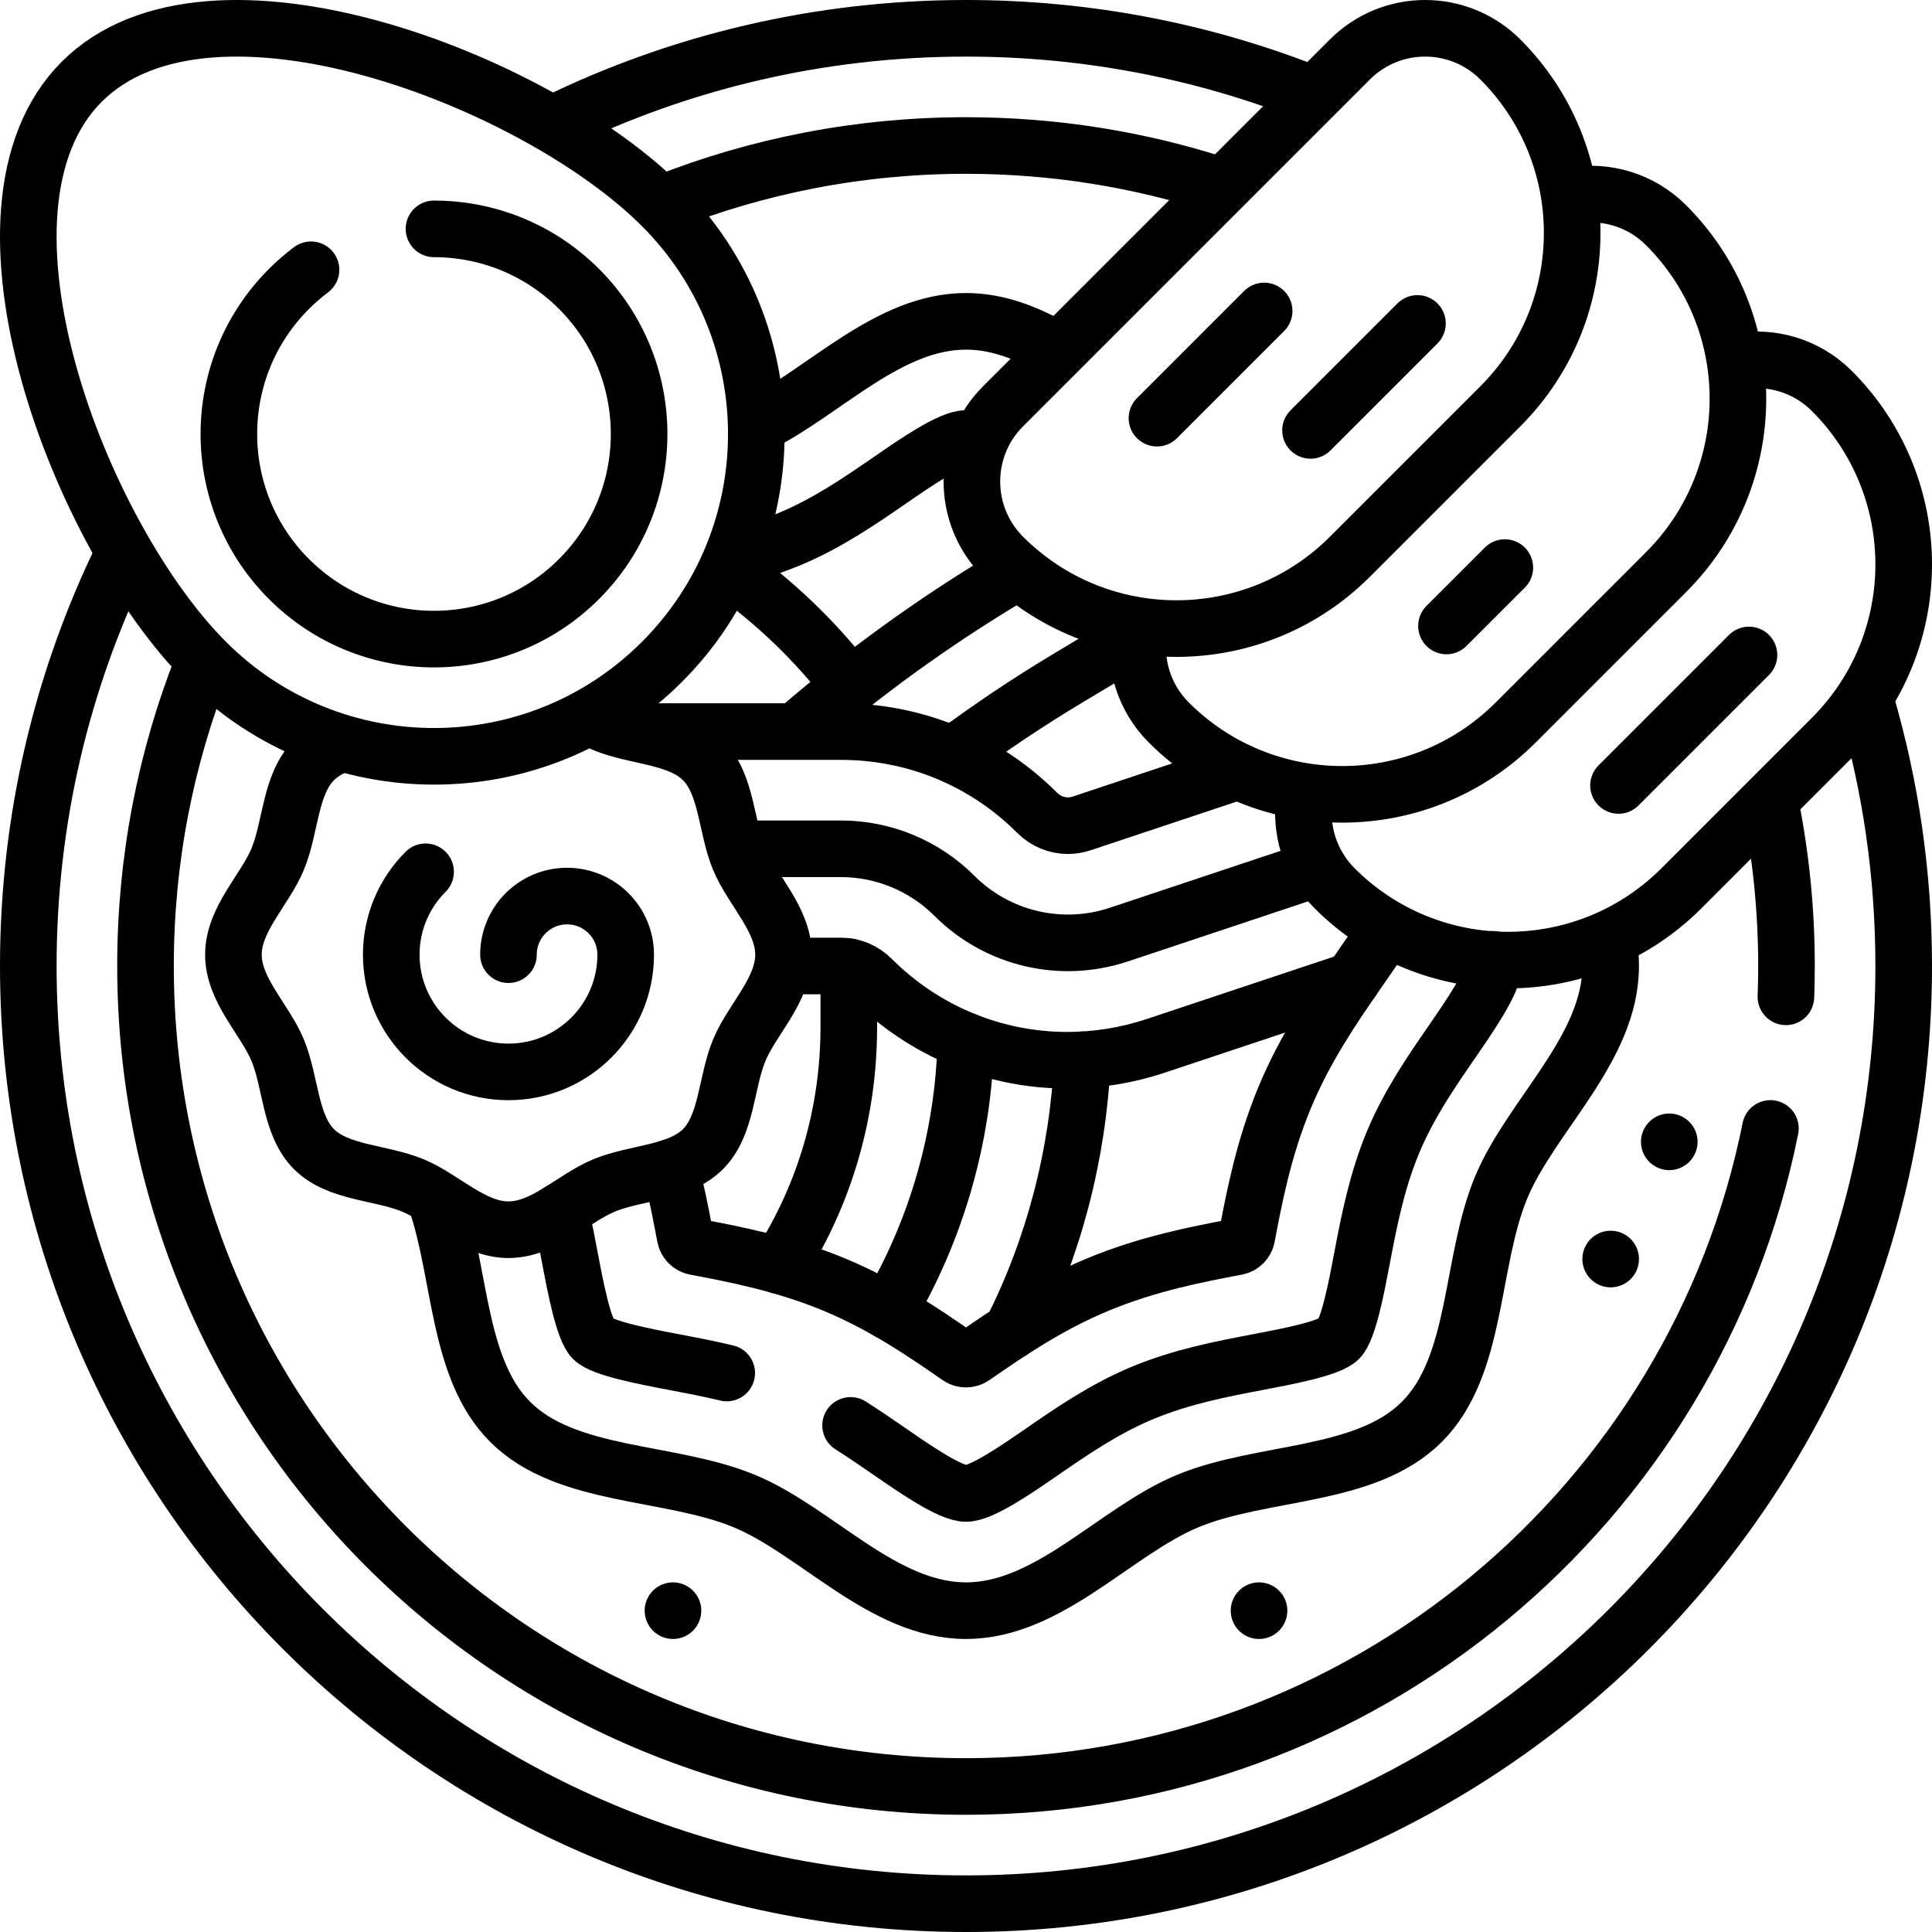
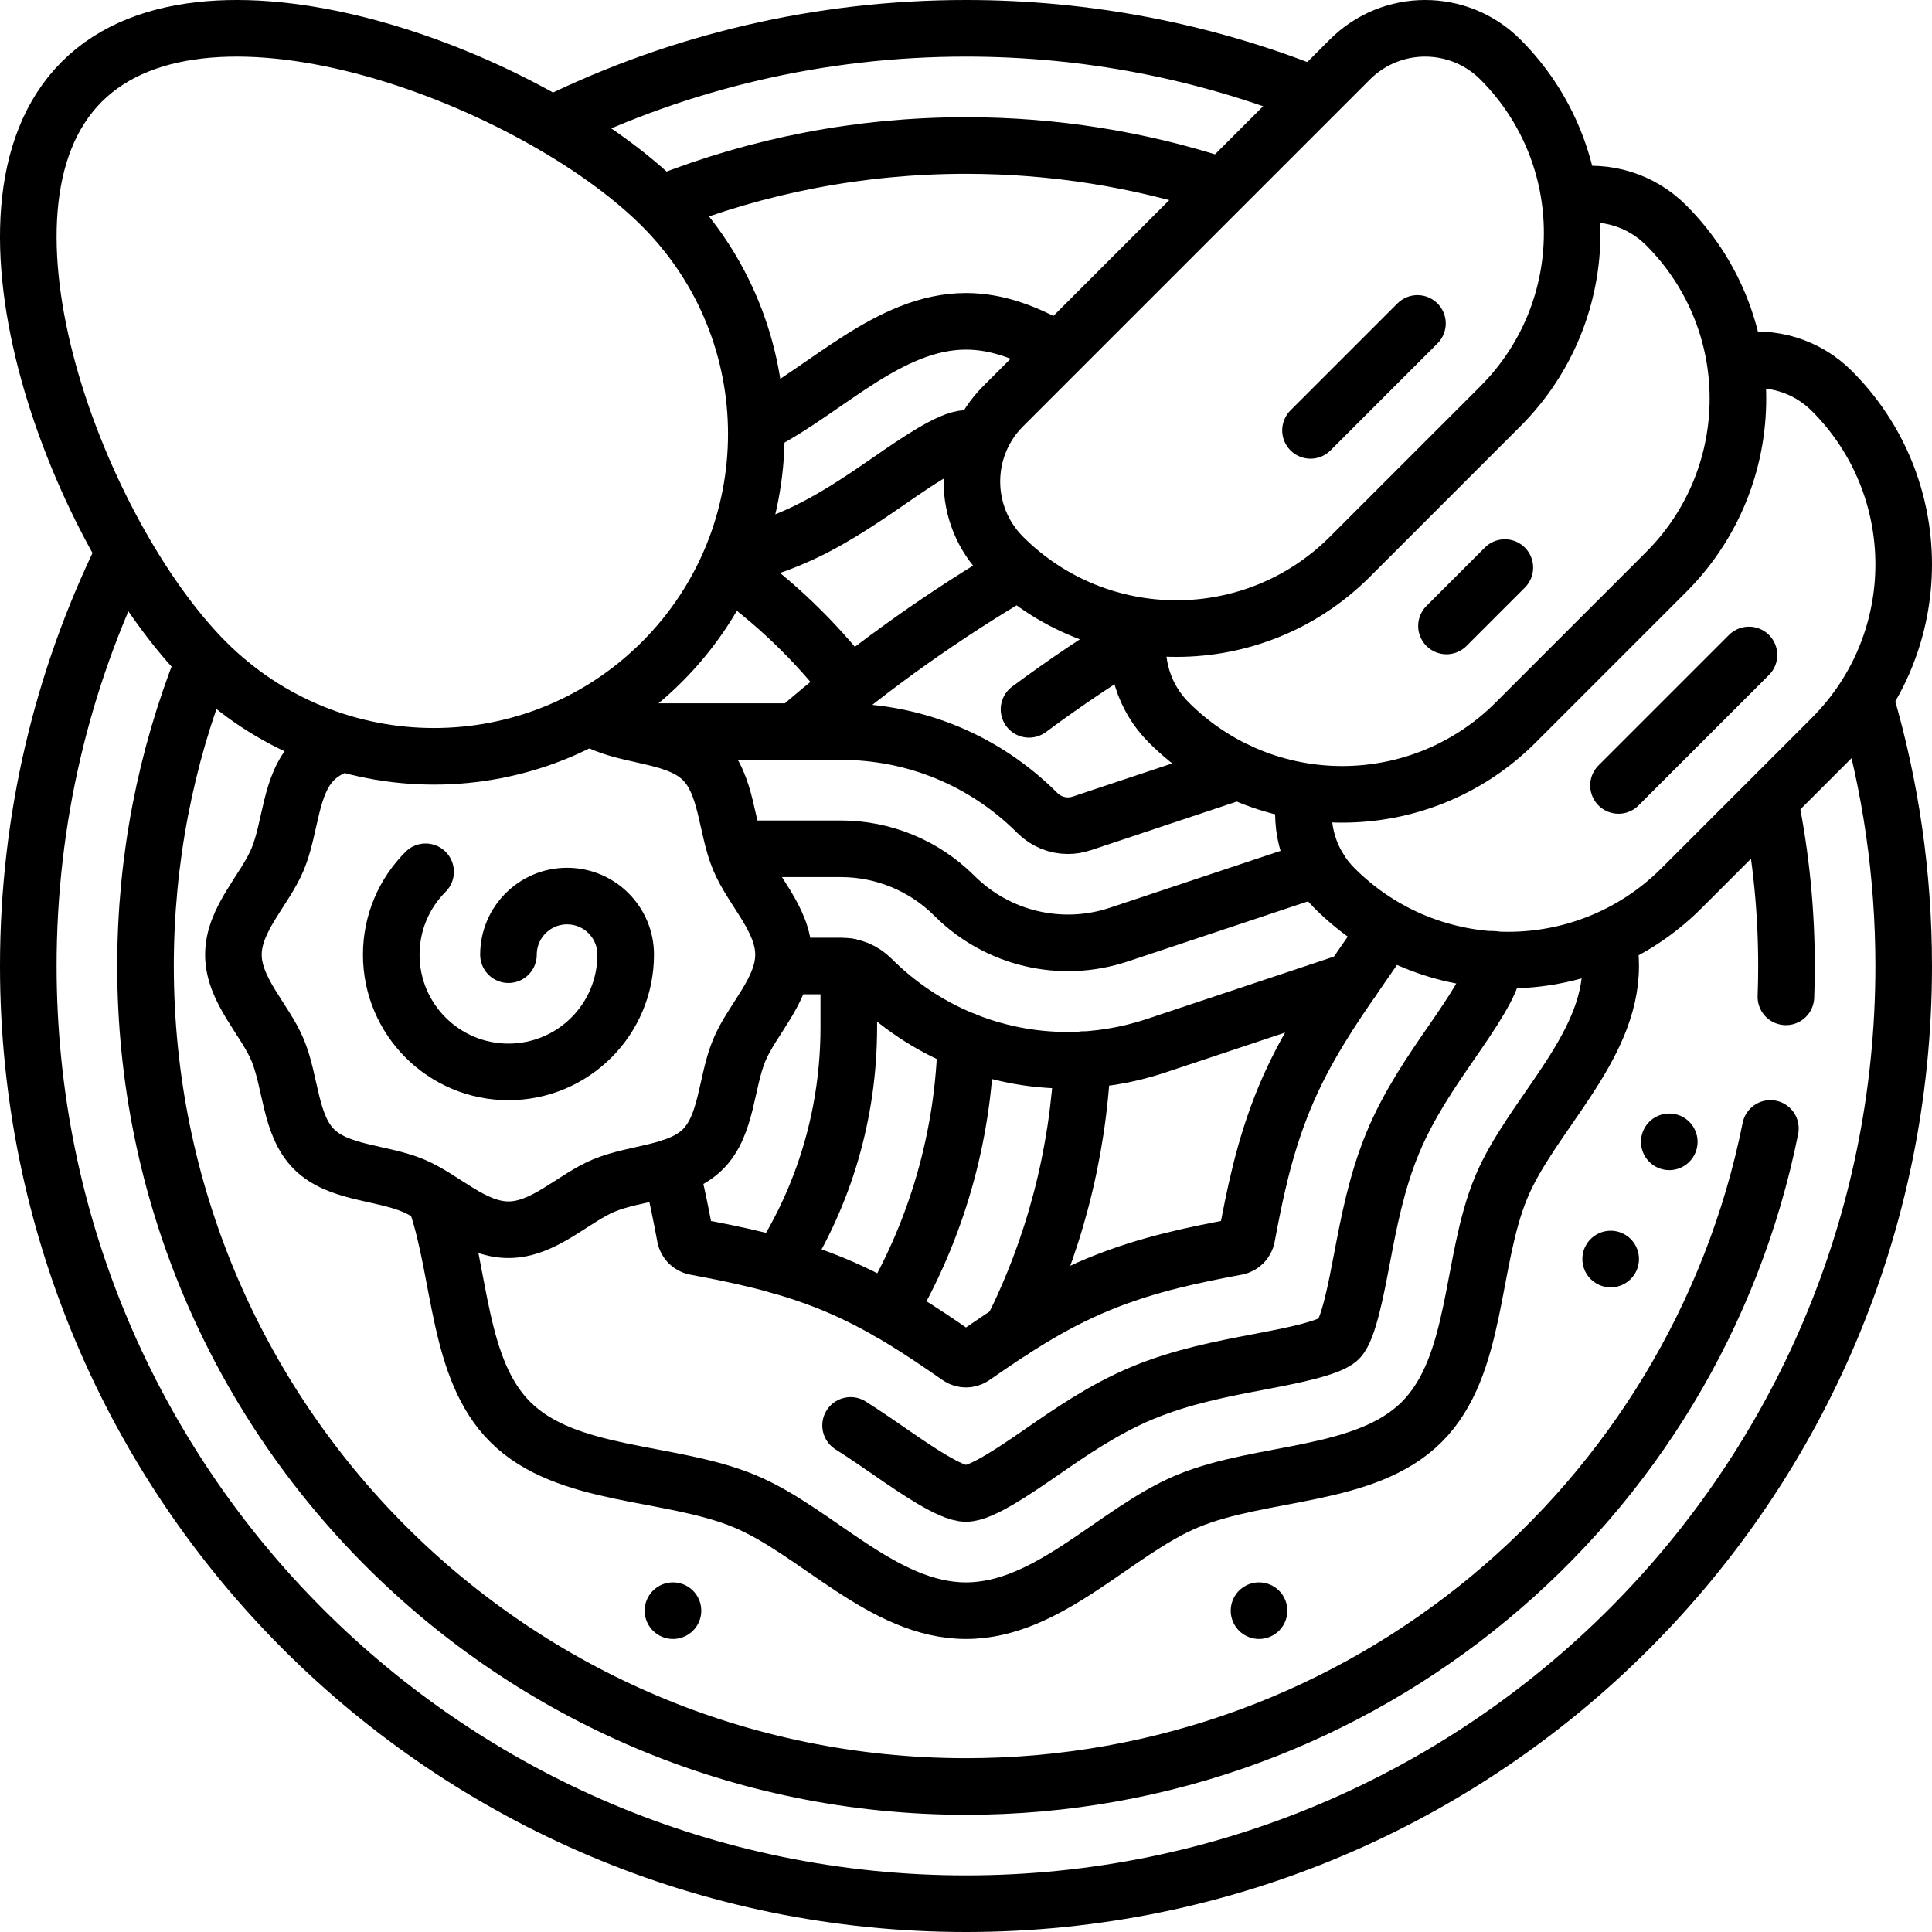
<svg xmlns="http://www.w3.org/2000/svg" id="Capa_1" x="0px" y="0px" viewBox="0 0 512 512" style="enable-background:new 0 0 512 512;" xml:space="preserve">
  <g>
    <path style="fill:none;stroke:#000000;stroke-width:15;stroke-linecap:round;stroke-linejoin:round;stroke-miterlimit:10;" d="&#10;&#09;&#09;M134.75,253c0-8.578,6.954-15.531,15.531-15.531s15.531,6.954,15.531,15.531c0,17.155-13.907,31.062-31.062,31.062&#10;&#09;&#09;S103.688,270.155,103.688,253c0-8.578,3.477-16.343,9.098-21.965" />
    <path style="fill:none;stroke:#000000;stroke-width:15;stroke-linecap:round;stroke-linejoin:round;stroke-miterlimit:10;" d="&#10;&#09;&#09;M175.413,54.608c33.359,33.359,33.359,87.445,0,120.805s-87.445,33.359-120.805,0S-12.284,55.607,21.661,21.661&#10;&#09;&#09;S142.054,21.249,175.413,54.608z" />
-     <path style="fill:none;stroke:#000000;stroke-width:15;stroke-linecap:round;stroke-linejoin:round;stroke-miterlimit:10;" d="&#10;&#09;&#09;M115.011,60.651c13.912,0,27.824,5.307,38.438,15.921c21.229,21.229,21.229,55.647,0,76.876s-55.647,21.229-76.876,0&#10;&#09;&#09;s-21.229-55.647,0-76.876c1.855-1.855,3.811-3.548,5.85-5.079" />
    <path style="fill:none;stroke:#000000;stroke-width:15;stroke-linecap:round;stroke-linejoin:round;stroke-miterlimit:10;" d="&#10;&#09;&#09;M265.817,147.543L265.817,147.543c-11.008-11.008-11.008-28.855,0-39.863l91.924-91.924c11.008-11.008,28.855-11.008,39.863,0l0,0&#10;&#09;&#09;c25.384,25.384,25.384,66.54,0,91.924l-39.863,39.863C332.357,172.927,291.201,172.927,265.817,147.543z" />
-     <path style="fill:none;stroke:#000000;stroke-width:15;stroke-linecap:round;stroke-linejoin:round;stroke-miterlimit:10;" d="&#10;&#09;&#09;M192.59,363.863c-4.877-1.173-9.638-2.077-14.117-2.927c-7.48-1.421-18.785-3.568-21.312-6.096&#10;&#09;&#09;c-2.528-2.528-4.676-13.833-6.096-21.313c-0.763-4.017-1.569-8.26-2.573-12.61" />
    <path style="fill:none;stroke:#000000;stroke-width:15;stroke-linecap:round;stroke-linejoin:round;stroke-miterlimit:10;" d="&#10;&#09;&#09;M395.498,254.219c0.183,0.663,0.283,1.262,0.283,1.781c0,4.154-6.377,13.392-11.033,20.138&#10;&#09;&#09;c-5.361,7.766-11.437,16.569-15.637,26.696c-4.33,10.441-6.373,21.2-8.176,30.693c-1.42,7.48-3.567,18.785-6.095,21.313&#10;&#09;&#09;c-2.528,2.528-13.834,4.675-21.314,6.096c-9.492,1.803-20.251,3.846-30.692,8.176c-10.127,4.2-18.93,10.276-26.695,15.636&#10;&#09;&#09;c-6.746,4.657-15.984,11.034-20.139,11.034s-13.393-6.377-20.139-11.034c-3.289-2.27-6.764-4.669-10.446-6.999" />
    <path style="fill:none;stroke:#000000;stroke-width:15;stroke-linecap:round;stroke-linejoin:round;stroke-miterlimit:10;" d="&#10;&#09;&#09;M194.305,147.714c4.913-1.241,9.923-2.778,14.861-4.826c10.127-4.2,18.93-10.276,26.695-15.636&#10;&#09;&#09;c6.746-4.657,15.984-11.034,20.139-11.034c0.852,0,1.917,0.268,3.131,0.734" />
    <path style="fill:none;stroke:#000000;stroke-width:15;stroke-linecap:round;stroke-linejoin:round;stroke-miterlimit:10;" d="&#10;&#09;&#09;M367.369,246.635l-8.184,11.855c-5.927,8.586-13.304,19.271-18.767,32.444c-5.557,13.399-8.021,26.372-10,36.795&#10;&#09;&#09;c-0.002,0.008-0.003,0.016-0.005,0.025c-0.257,1.348-1.313,2.405-2.661,2.661c-0.007,0.001-0.014,0.003-0.021,0.004&#10;&#09;&#09;c-10.424,1.979-23.396,4.443-36.795,10c-13.168,5.46-23.855,12.838-32.443,18.766c-0.185,0.128-0.383,0.264-0.592,0.408&#10;&#09;&#09;c-1.142,0.788-2.661,0.788-3.803,0c-0.209-0.144-0.406-0.28-0.59-0.408c-8.589-5.928-19.276-13.306-32.442-18.766&#10;&#09;&#09;c-13.405-5.559-26.377-8.021-36.799-10c-0.006-0.001-0.012-0.002-0.018-0.004c-1.35-0.256-2.407-1.313-2.663-2.662&#10;&#09;&#09;c-0.001-0.006-0.002-0.013-0.004-0.019c-1.046-5.507-2.227-11.725-3.927-18.339" />
    <path style="fill:none;stroke:#000000;stroke-width:15;stroke-linecap:round;stroke-linejoin:round;stroke-miterlimit:10;" d="&#10;&#09;&#09;M195.919,224.938h26.922c11.287,0,22.111,4.484,30.092,12.465l0,0c11.398,11.398,28.258,15.378,43.55,10.281l52.977-17.659" />
    <path style="fill:none;stroke:#000000;stroke-width:15;stroke-linecap:round;stroke-linejoin:round;stroke-miterlimit:10;" d="&#10;&#09;&#09;M167.62,193.875h55.221c19.664,0,38.151,7.657,52.057,21.562c2.2,2.201,5.11,3.375,8.102,3.375c1.222,0,2.456-0.196,3.661-0.598&#10;&#09;&#09;l41.472-13.824" />
    <path style="fill:none;stroke:#000000;stroke-width:15;stroke-linecap:round;stroke-linejoin:round;stroke-miterlimit:10;" d="&#10;&#09;&#09;M358.259,259.833l-51.952,17.317c-7.72,2.573-15.63,3.828-23.452,3.828c-19.157,0-37.795-7.521-51.887-21.614&#10;&#09;&#09;c-2.169-2.169-5.057-3.365-8.127-3.365h-13.435" />
    <path style="fill:none;stroke:#000000;stroke-width:15;stroke-linecap:round;stroke-linejoin:round;stroke-miterlimit:10;" d="&#10;&#09;&#09;M225.049,181.469c-9.022-11.67-19.75-21.969-31.819-30.515" />
    <path style="fill:none;stroke:#000000;stroke-width:15;stroke-linecap:round;stroke-linejoin:round;stroke-miterlimit:10;" d="&#10;&#09;&#09;M235.453,347.534c12.734-21.606,19.88-46.258,20.502-71.695" />
    <path style="fill:none;stroke:#000000;stroke-width:15;stroke-linecap:round;stroke-linejoin:round;stroke-miterlimit:10;" d="&#10;&#09;&#09;M206.507,335.399c12-18.692,18.431-40.448,18.431-63.192V256.19" />
    <path style="fill:none;stroke:#000000;stroke-width:15;stroke-linecap:round;stroke-linejoin:round;stroke-miterlimit:10;" d="&#10;&#09;&#09;M286.859,280.848c-1.193,25.327-7.622,49.698-18.768,71.859" />
    <path style="fill:none;stroke:#000000;stroke-width:15;stroke-linecap:round;stroke-linejoin:round;stroke-miterlimit:10;" d="&#10;&#09;&#09;M211.055,193.644c17.359-15.05,36.006-28.574,55.737-40.413l2.336-1.401" />
-     <path style="fill:none;stroke:#000000;stroke-width:15;stroke-linecap:round;stroke-linejoin:round;stroke-miterlimit:10;" d="&#10;&#09;&#09;M302.594,167.975l-19.82,11.892c-10.288,6.173-20.266,12.852-29.893,20.004" />
+     <path style="fill:none;stroke:#000000;stroke-width:15;stroke-linecap:round;stroke-linejoin:round;stroke-miterlimit:10;" d="&#10;&#09;&#09;M302.594,167.975c-10.288,6.173-20.266,12.852-29.893,20.004" />
    <g>
      <g>
        <line style="fill:none;stroke:#000000;stroke-width:15;stroke-linecap:round;stroke-linejoin:round;stroke-miterlimit:10;" x1="426.844" y1="333.656" x2="426.844" y2="333.656" />
      </g>
    </g>
    <g>
      <g>
        <line style="fill:none;stroke:#000000;stroke-width:15;stroke-linecap:round;stroke-linejoin:round;stroke-miterlimit:10;" x1="442.375" y1="302.594" x2="442.375" y2="302.594" />
      </g>
    </g>
    <g>
      <g>
        <line style="fill:none;stroke:#000000;stroke-width:15;stroke-linecap:round;stroke-linejoin:round;stroke-miterlimit:10;" x1="333.656" y1="426.844" x2="333.656" y2="426.844" />
      </g>
    </g>
    <g>
      <g>
        <line style="fill:none;stroke:#000000;stroke-width:15;stroke-linecap:round;stroke-linejoin:round;stroke-miterlimit:10;" x1="178.344" y1="426.844" x2="178.344" y2="426.844" />
      </g>
    </g>
    <path style="fill:none;stroke:#000000;stroke-width:15;stroke-linecap:round;stroke-linejoin:round;stroke-miterlimit:10;" d="&#10;&#09;&#09;M115.681,318.711c6.523,19.359,5.555,44.135,19.514,58.094c14.935,14.935,42.255,12.782,62.073,21&#10;&#09;&#09;c19.117,7.927,36.748,29.039,58.732,29.039s39.615-21.112,58.732-29.039c19.818-8.218,47.137-6.065,62.073-21&#10;&#09;&#09;c14.935-14.935,12.782-42.254,21-62.073c7.927-19.117,29.039-36.748,29.039-58.732c0-2.087-0.191-4.135-0.542-6.149" />
    <path style="fill:none;stroke:#000000;stroke-width:15;stroke-linecap:round;stroke-linejoin:round;stroke-miterlimit:10;" d="&#10;&#09;&#09;M473.287,264.169c0.1-2.711,0.151-5.434,0.151-8.169c0-14.654-1.45-28.969-4.213-42.81" />
    <path style="fill:none;stroke:#000000;stroke-width:15;stroke-linecap:round;stroke-linejoin:round;stroke-miterlimit:10;" d="&#10;&#09;&#09;M53.761,175.979C43.953,200.745,38.562,227.743,38.562,256c0,120.087,97.35,217.438,217.438,217.438&#10;&#09;&#09;c105.35,0,193.201-74.923,213.177-174.391" />
    <path style="fill:none;stroke:#000000;stroke-width:15;stroke-linecap:round;stroke-linejoin:round;stroke-miterlimit:10;" d="&#10;&#09;&#09;M323.001,49.081C301.896,42.252,279.379,38.562,256,38.562c-28.257,0-55.254,5.39-80.021,15.198" />
    <path style="fill:none;stroke:#000000;stroke-width:15;stroke-linecap:round;stroke-linejoin:round;stroke-miterlimit:10;" d="&#10;&#09;&#09;M32.487,147.271C16.481,180.113,7.5,217.008,7.5,256c0,137.243,111.257,248.5,248.5,248.5S504.5,393.243,504.5,256&#10;&#09;&#09;c0-24.29-3.485-47.766-9.982-69.955" />
    <path style="fill:none;stroke:#000000;stroke-width:15;stroke-linecap:round;stroke-linejoin:round;stroke-miterlimit:10;" d="&#10;&#09;&#09;M347.282,24.801C319.023,13.635,288.228,7.5,256,7.5c-38.967,0-75.84,8.969-108.666,24.956" />
    <path style="fill:none;stroke:#000000;stroke-width:15;stroke-linecap:round;stroke-linejoin:round;stroke-miterlimit:10;" d="&#10;&#09;&#09;M279.602,92.48c-7.449-4.246-15.208-7.324-23.602-7.324c-20.396,0-37.044,18.171-54.609,27.127" />
    <path style="fill:none;stroke:#000000;stroke-width:15;stroke-linecap:round;stroke-linejoin:round;stroke-miterlimit:10;" d="&#10;&#09;&#09;M89.268,197.553c-2.273,0.954-4.342,2.188-6.059,3.905c-6.405,6.405-6.09,17.713-9.614,26.212&#10;&#09;&#09;c-3.4,8.198-11.735,15.902-11.735,25.33c0,9.428,8.336,17.131,11.735,25.329c3.524,8.499,3.209,19.807,9.614,26.212&#10;&#09;&#09;c6.405,6.405,17.713,6.09,26.212,9.614c8.198,3.4,15.902,11.735,25.33,11.735c9.428,0,17.131-8.336,25.329-11.735&#10;&#09;&#09;c8.499-3.524,19.807-3.209,26.212-9.614c6.405-6.405,6.09-17.713,9.614-26.212c3.4-8.198,11.735-15.902,11.735-25.33&#10;&#09;&#09;c0-9.428-8.336-17.131-11.735-25.329c-3.524-8.499-3.209-19.807-9.614-26.212c-6.405-6.405-17.713-6.09-26.212-9.614&#10;&#09;&#09;c-0.96-0.398-1.912-0.864-2.862-1.375" />
    <path style="fill:none;stroke:#000000;stroke-width:15;stroke-linecap:round;stroke-linejoin:round;stroke-miterlimit:10;" d="&#10;&#09;&#09;M301.881,166.848c-1.458,8.685,1.163,17.922,7.865,24.624v0c25.384,25.384,66.54,25.384,91.924,0l39.863-39.863&#10;&#09;&#09;c25.384-25.384,25.384-66.54,0-91.924l0,0c-6.702-6.702-15.939-9.323-24.624-7.865" />
    <line style="fill:none;stroke:#000000;stroke-width:15;stroke-linecap:round;stroke-linejoin:round;stroke-miterlimit:10;" x1="428.921" y1="208.149" x2="463.497" y2="173.573" />
    <path style="fill:none;stroke:#000000;stroke-width:15;stroke-linecap:round;stroke-linejoin:round;stroke-miterlimit:10;" d="&#10;&#09;&#09;M345.81,210.777c-1.459,8.685,1.163,17.922,7.865,24.624l0,0c25.384,25.384,66.54,25.384,91.924,0l39.863-39.863&#10;&#09;&#09;c25.384-25.384,25.384-66.54,0-91.924v0c-6.711-6.711-15.965-9.331-24.661-7.859" />
    <line style="fill:none;stroke:#000000;stroke-width:15;stroke-linecap:round;stroke-linejoin:round;stroke-miterlimit:10;" x1="375.64" y1="85.715" x2="347.298" y2="114.056" />
-     <line style="fill:none;stroke:#000000;stroke-width:15;stroke-linecap:round;stroke-linejoin:round;stroke-miterlimit:10;" x1="306.607" y1="110.818" x2="335.013" y2="82.412" />
    <line style="fill:none;stroke:#000000;stroke-width:15;stroke-linecap:round;stroke-linejoin:round;stroke-miterlimit:10;" x1="383.329" y1="165.884" x2="398.798" y2="150.415" />
  </g>
  <g />
  <g />
  <g />
  <g />
  <g />
  <g />
  <g />
  <g />
  <g />
  <g />
  <g />
  <g />
  <g />
  <g />
  <g />
</svg>